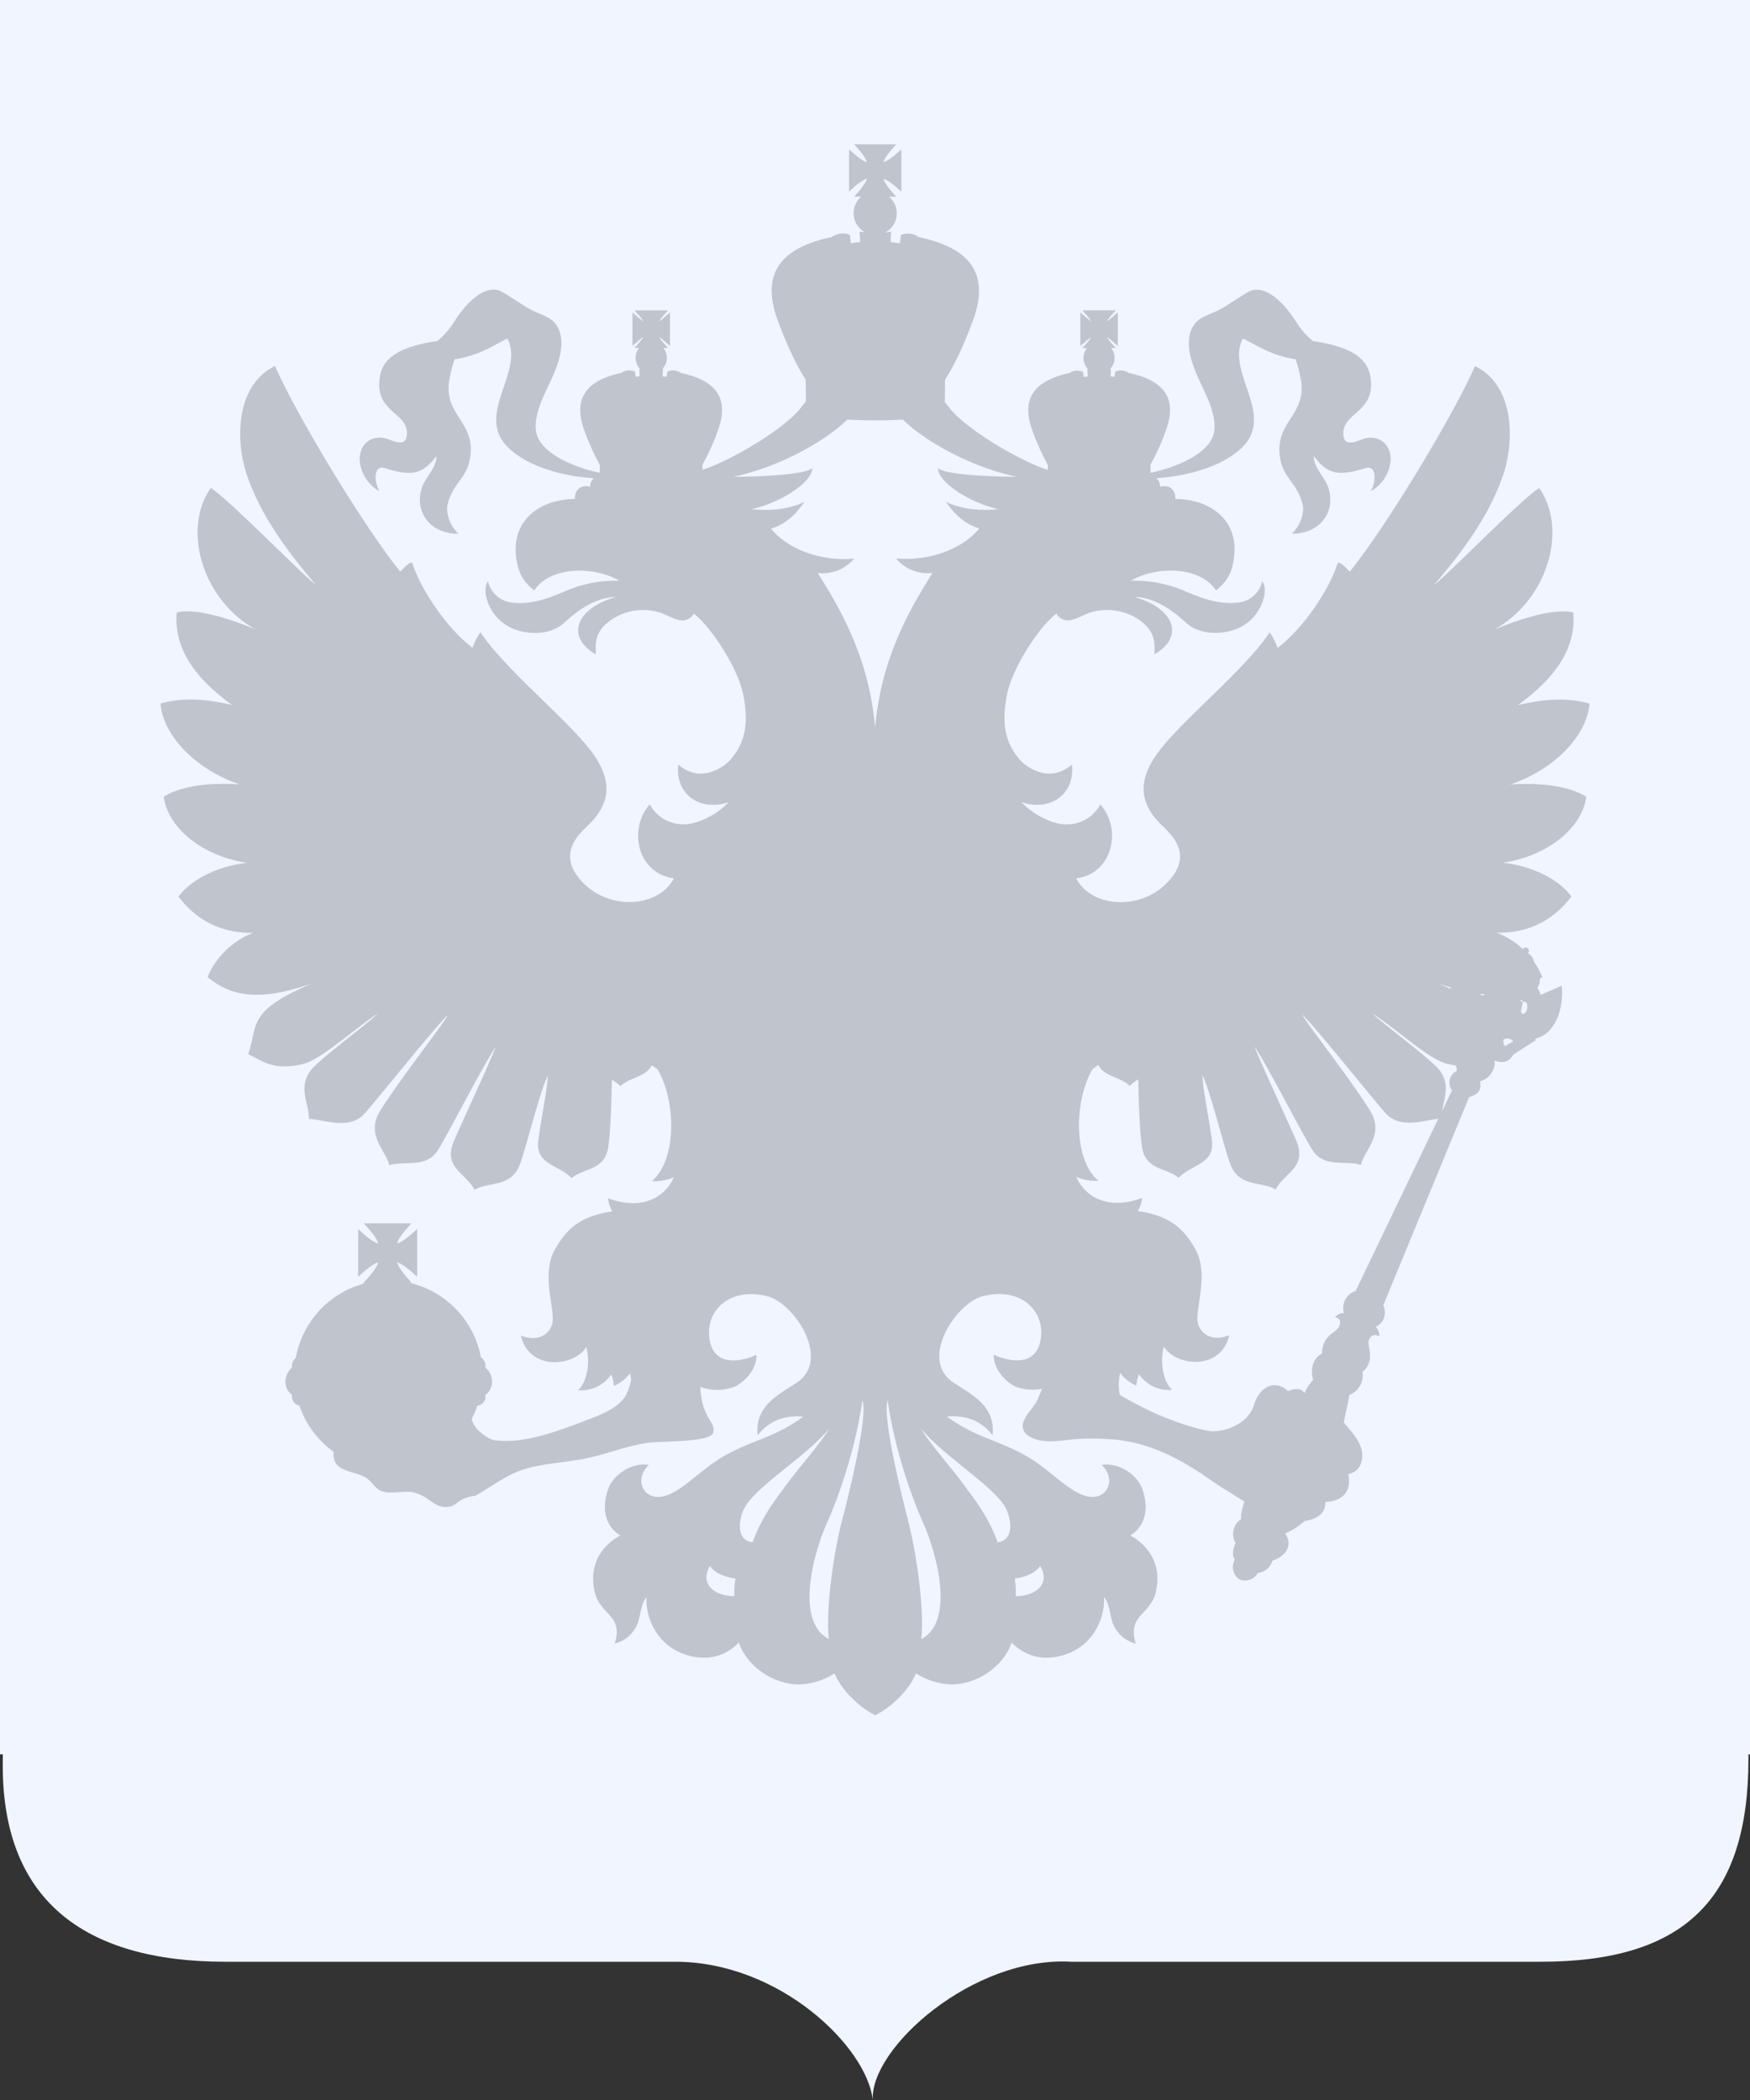
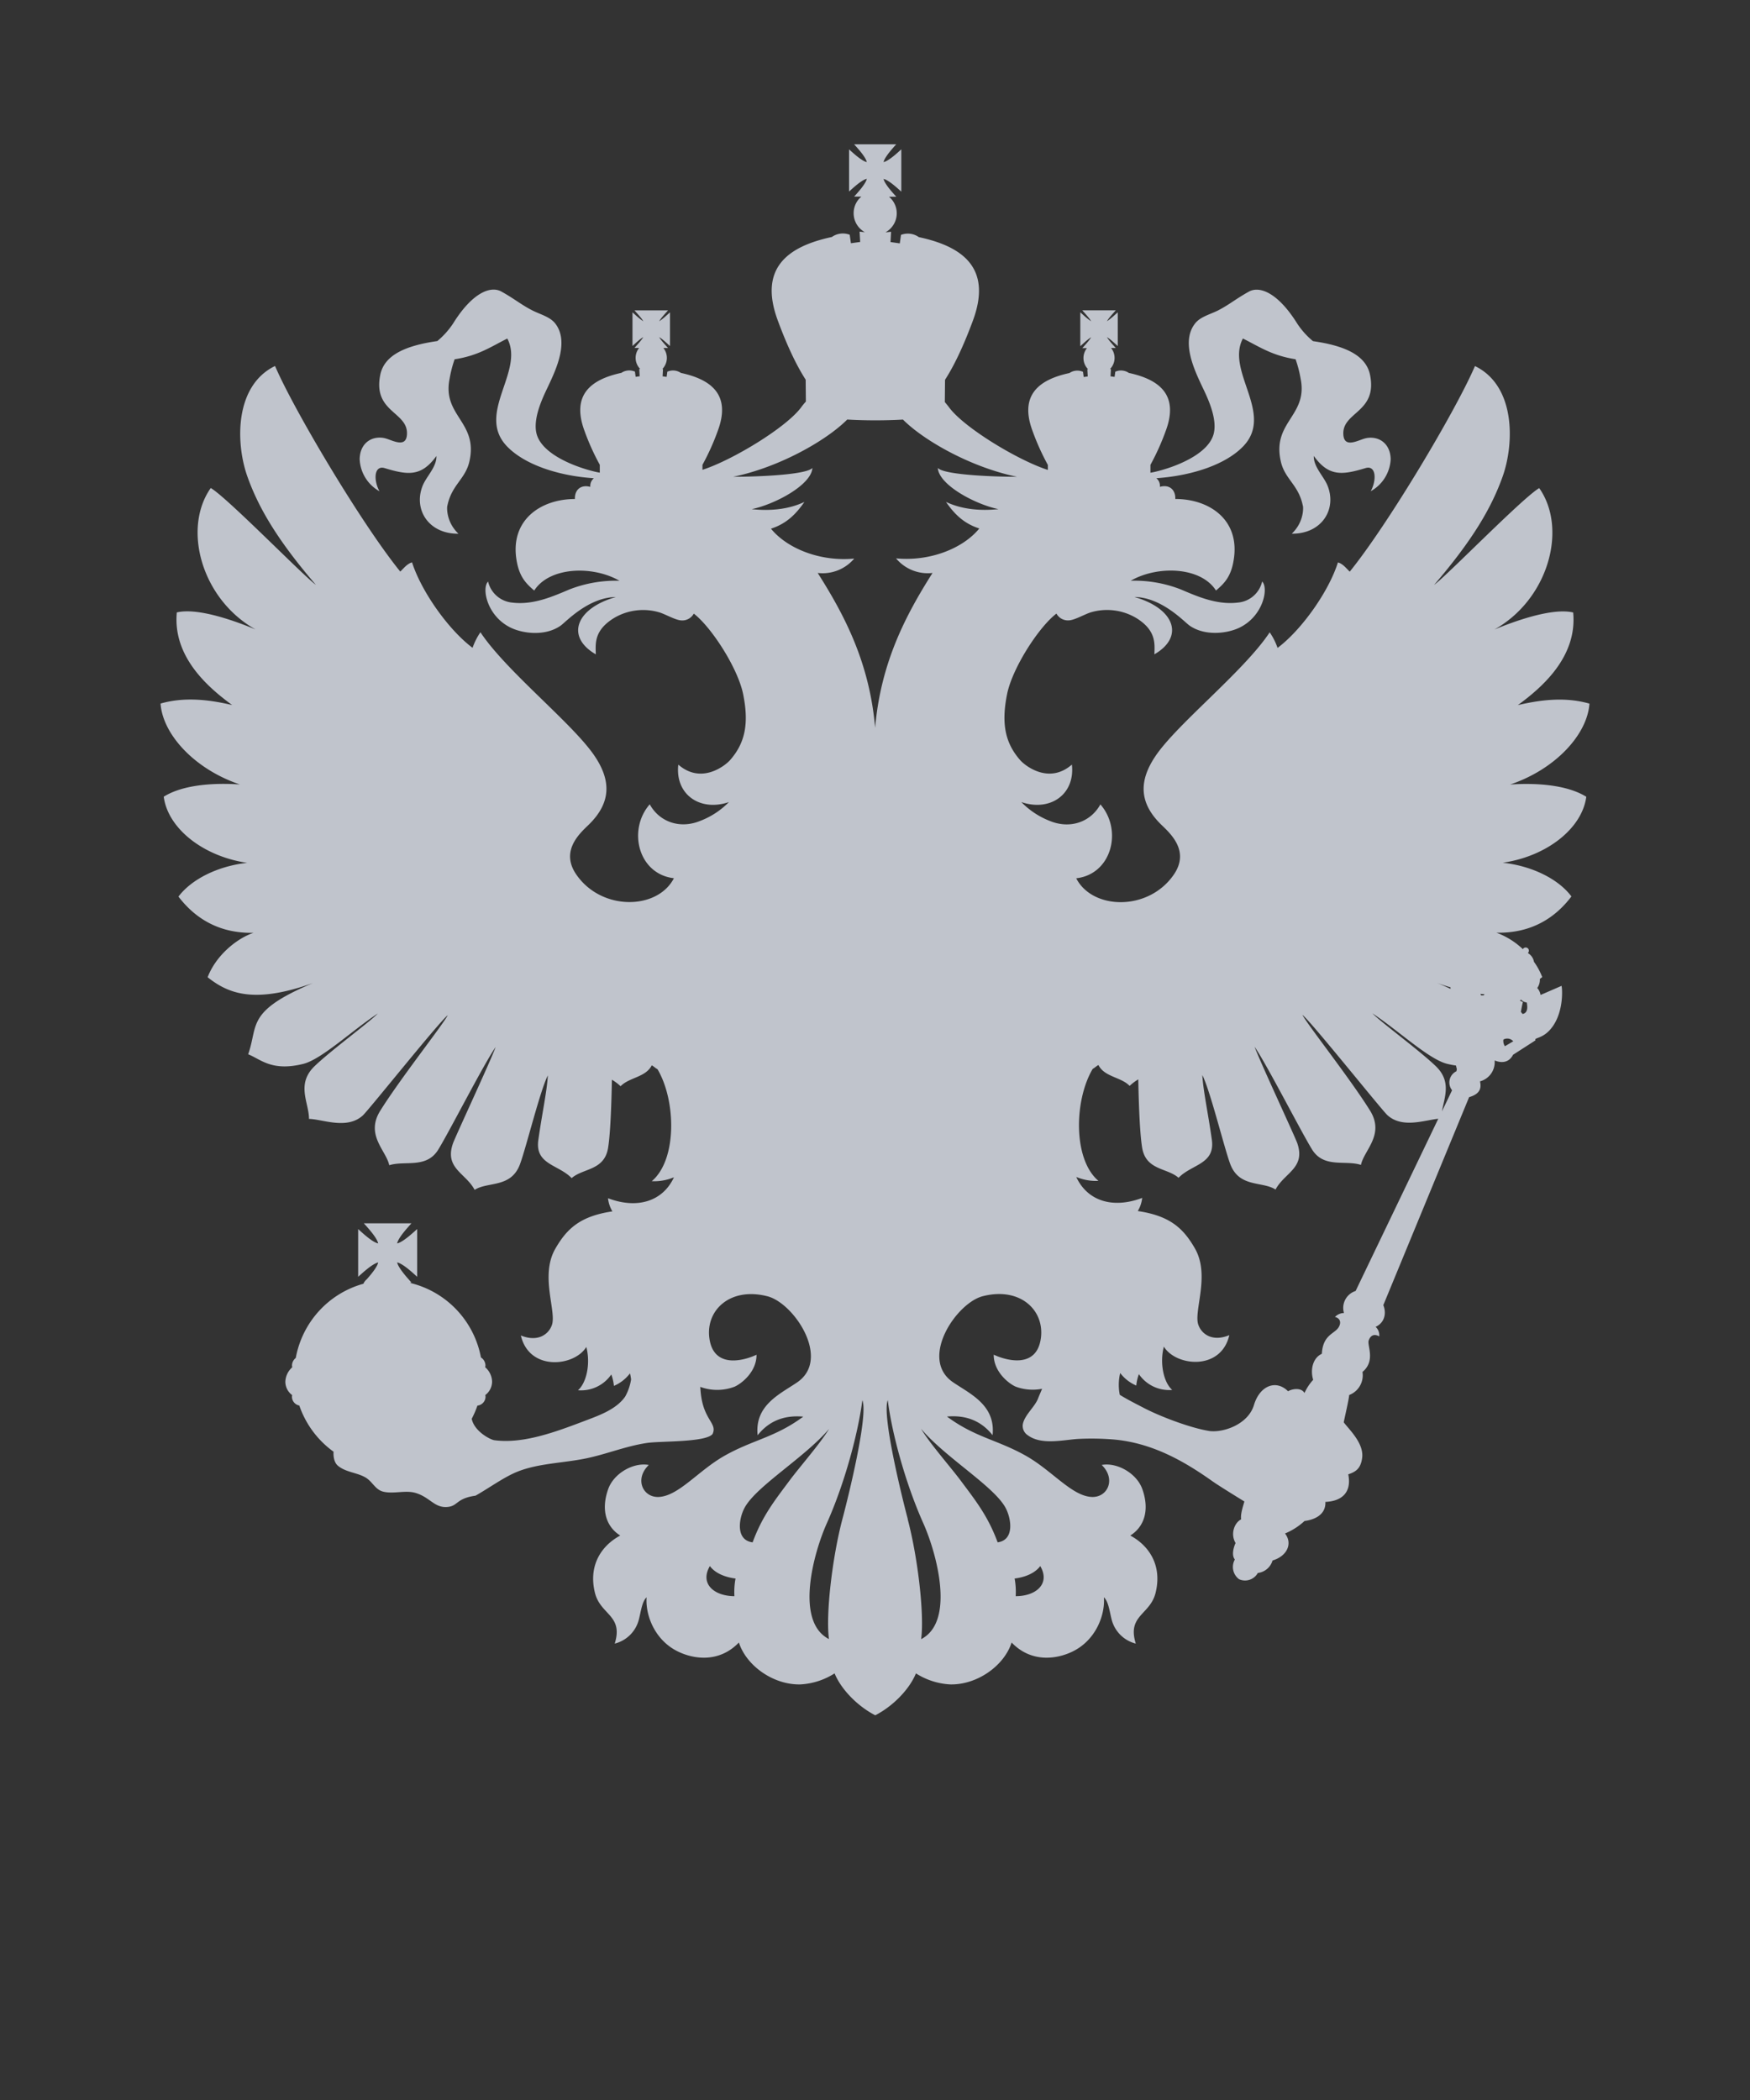
<svg xmlns="http://www.w3.org/2000/svg" width="110" height="132" fill="none">
  <rect width="100%" height="100%" fill="#333333" stroke="none" />
-   <path d="M.177 110.549C0 119.417 5.28 123.31 14.168 123.31h28.274c6.574 0 12.048 5.361 12.42 8.69-.194-3.248 6.3-9.062 12.502-8.69h29.47c8.991 0 13.068-3.893 13.068-12.761v-.276H110V0H0v110.273h.177v.276z" fill="#F0F5FF" />
  <path fill-rule="evenodd" clip-rule="evenodd" d="M10.293 50.078c1.146-.718 2.982-.89 4.783-.77-2.861-.965-4.85-3.154-4.984-5.084 1.558-.447 3.134-.227 4.5.093-1.454-1.066-3.745-2.995-3.478-5.821 1.366-.331 3.858.615 4.949 1.069-3.4-1.905-4.609-6.341-2.816-8.89 1.04.606 5.84 5.54 6.608 6.086-2.443-2.844-3.61-4.863-4.3-6.794-.75-2.091-.825-5.718 1.733-6.962 1.203 2.803 5.473 9.969 7.872 12.924.217-.21.435-.496.74-.58.586 1.831 2.295 4.244 3.804 5.372.12-.347.286-.677.495-.98 1.61 2.44 5.814 5.75 7.176 7.778 1.031 1.53 1.073 2.937-.405 4.355-.587.564-1.739 1.643-.75 3.09 1.588 2.317 5.114 2.235 6.14.239-2.24-.257-2.926-3.035-1.519-4.646.594 1.087 1.874 1.575 3.177 1.04a5.046 5.046 0 0 0 1.798-1.18c-1.815.618-3.392-.48-3.18-2.356 1.46 1.273 2.96.048 3.249-.276.953-1.08 1.203-2.305.825-4.16-.33-1.62-1.98-4.191-3.101-5.055a.826.826 0 0 1-.907.41c-.345-.064-.89-.372-1.244-.484a3.579 3.579 0 0 0-2.869.355c-1.266.781-1.154 1.614-1.138 2.28-1.933-1.12-1.233-2.9 1.262-3.603-1.732.021-3.134 1.558-3.474 1.8-.945.662-2.309.513-3.109.139-1.52-.718-1.87-2.497-1.451-2.912a1.73 1.73 0 0 0 1.52 1.323c1.328.166 2.592-.405 3.593-.827a8.02 8.02 0 0 1 3.147-.546c-1.71-.978-4.412-.869-5.359.615-.557-.47-.935-.898-1.105-1.87-.447-2.55 1.506-3.883 3.663-3.883-.023-.612.41-.921.967-.763a.625.625 0 0 1 .224-.542l-.151-.012c-2.155-.165-4.238-.864-5.325-2.01-1.945-2.054 1.13-4.7.035-6.76-1.031.515-1.815 1.074-3.312 1.304-.14.4-.245.81-.316 1.228-.473 2.34 1.815 2.704 1.244 5.199-.254 1.112-1.112 1.458-1.382 2.773-.023 0-.13.978.694 1.764-1.877.02-2.847-1.524-2.248-3.02.236-.585.888-1.18.863-1.864-.945 1.305-1.782 1.206-3.248.762-.66-.202-.727.73-.33 1.453a2.425 2.425 0 0 1-1.245-2.015c.015-1.033.79-1.49 1.562-1.324.447.1 1.34.662 1.408-.204.118-1.464-2.152-1.385-1.677-3.767.247-1.241 1.567-1.842 3.588-2.131.382-.317.716-.688.99-1.102 1.189-1.917 2.343-2.392 3.036-2.01.825.457 1.227.816 1.935 1.18.516.264 1.115.4 1.451.828.874 1.122.071 2.846-.425 3.903-.296.626-1.04 2.075-.731 3.091.386 1.263 2.474 2.055 3.736 2.34.064.015.139.028.22.043v-.496c-.38-.691-.703-1.41-.969-2.152-.825-2.255.42-3.215 2.324-3.625a.882.882 0 0 1 .809-.096l.044.013.046.331.253-.035-.025-.456h.06a.994.994 0 0 1-.07-1.324h-.294l.108-.12c.074-.084.194-.216.303-.355a2.13 2.13 0 0 0 .147-.208 2.104 2.104 0 0 0-.208.145c-.139.11-.27.23-.353.305l-.12.109v-2.115l.12.108c.083.074.215.197.353.304.066.054.135.103.208.148a2.097 2.097 0 0 0-.145-.209c-.11-.137-.23-.27-.304-.354l-.107-.12h2.11l-.108.12c-.074.084-.196.217-.303.354a2.074 2.074 0 0 0-.147.209c.073-.044.142-.093.208-.146.137-.11.269-.23.353-.305l.12-.107v2.116l-.12-.107c-.084-.075-.216-.197-.353-.305a1.9 1.9 0 0 0-.208-.147c.044.073.092.142.145.208.11.14.23.27.304.354l.107.121h-.292a.995.995 0 0 1-.068 1.324h.045l-.025.457.253.034.046-.33.044-.014a.878.878 0 0 1 .807.096c1.907.41 3.159 1.37 2.324 3.626a14.836 14.836 0 0 1-.968 2.15v.314c1.885-.606 5.336-2.696 6.236-3.972.083-.11.17-.216.264-.317l-.013-1.377c-.704-1.09-1.3-2.494-1.752-3.718-1.209-3.268.58-4.648 3.397-5.25a1.198 1.198 0 0 1 1.124-.14l.075.533.582-.082-.036-.649c.115.015.224.025.33.035a1.357 1.357 0 0 1-.698-1.06 1.363 1.363 0 0 1 .478-1.176h-.453c.222-.25.724-.79.796-1.118-.33.072-.866.577-1.115.8V9.389c.25.225.789.728 1.114.8-.071-.332-.574-.868-.797-1.12h2.647c-.22.25-.724.795-.796 1.12.33-.074.867-.578 1.116-.802v2.66c-.249-.224-.791-.729-1.115-.8.073.331.576.869.799 1.119h-.457a1.36 1.36 0 0 1 .259 1.794 1.359 1.359 0 0 1-.482.443c.112-.01.23-.021.353-.036l-.036.648.584.083.074-.533a1.195 1.195 0 0 1 1.123.14c2.818.601 4.605 1.985 3.398 5.25-.454 1.224-1.049 2.627-1.752 3.718l-.014 1.401c.06.068.14.166.24.293.9 1.276 4.352 3.366 6.237 3.971v-.313c-.378-.69-.702-1.41-.968-2.15-.833-2.256.419-3.216 2.324-3.626a.882.882 0 0 1 .808-.096l.043.013.046.331.254-.035-.025-.456h.045a.994.994 0 0 1-.068-1.324h-.293l.109-.12c.074-.085.194-.216.301-.355a1.88 1.88 0 0 0 .147-.208 1.899 1.899 0 0 0-.208.147c-.138.107-.27.23-.353.304l-.122.108v-2.125l.122.108c.083.074.215.195.353.304.066.053.136.102.208.146a2.397 2.397 0 0 0-.147-.209c-.109-.137-.229-.27-.303-.354l-.109-.12h2.105l-.108.12c-.074.085-.194.217-.303.354a1.874 1.874 0 0 0-.145.209c.072-.045.14-.094.206-.147.139-.108.27-.23.353-.305l.122-.107v2.12l-.122-.11c-.082-.074-.214-.195-.351-.304a2.121 2.121 0 0 0-.208-.146c.044.072.093.142.145.208.109.14.23.272.303.354l.11.121h-.296a.995.995 0 0 1-.07 1.324h.06l-.025.457.254.034.047-.33.044-.014a.878.878 0 0 1 .807.096c1.905.41 3.159 1.37 2.324 3.626-.266.741-.589 1.46-.967 2.15v.497c.081-.015.155-.028.221-.043 1.269-.284 3.35-1.077 3.735-2.34.31-1.015-.434-2.465-.731-3.09-.495-1.058-1.3-2.782-.424-3.904.33-.43.935-.567 1.452-.827.707-.364 1.11-.723 1.934-1.18.692-.382 1.846.093 3.04 2.01.273.415.607.787.99 1.102 2.02.29 3.34.89 3.588 2.132.475 2.382-1.795 2.303-1.678 3.767.07.866.963.303 1.41.204.77-.166 1.546.29 1.563 1.324a2.436 2.436 0 0 1-1.254 2.007c.392-.723.33-1.655-.33-1.453-1.465.443-2.31.543-3.248-.763-.023.685.629 1.28.863 1.865.6 1.49-.371 3.04-2.247 3.02.825-.786.718-1.764.693-1.764-.269-1.316-1.128-1.655-1.382-2.773-.57-2.496 1.717-2.86 1.245-5.2a7.497 7.497 0 0 0-.317-1.227c-1.484-.23-2.279-.79-3.312-1.304-1.093 2.06 1.98 4.706.035 6.76-1.085 1.146-3.169 1.838-5.323 2.01l-.151.011a.622.622 0 0 1 .222.543c.558-.165.99.15.968.763 2.158 0 4.11 1.324 3.662 3.882-.165.973-.546 1.401-1.105 1.871-.947-1.489-3.649-1.593-5.359-.615a8.02 8.02 0 0 1 3.147.546c1.003.427 2.266.992 3.594.827a1.718 1.718 0 0 0 1.52-1.324c.42.416.069 2.194-1.45 2.913-.796.373-2.166.517-3.111-.14-.345-.241-1.74-1.778-3.472-1.8 2.494.703 3.195 2.482 1.26 3.604.018-.662.128-1.499-1.137-2.28a3.588 3.588 0 0 0-2.87-.356c-.354.113-.897.42-1.244.485a.831.831 0 0 1-.907-.41c-1.128.864-2.772 3.435-3.1 5.055-.375 1.855-.126 3.08.824 4.16.287.33 1.79 1.548 3.248.276.213 1.875-1.37 2.978-3.179 2.356.506.52 1.117.924 1.792 1.187 1.304.534 2.584.046 3.178-1.041 1.407 1.611.721 4.39-1.519 4.646 1.024 1.996 4.55 2.083 6.138-.238.99-1.448-.165-2.527-.75-3.091-1.484-1.418-1.436-2.825-.405-4.355 1.364-2.026 5.567-5.337 7.178-7.777.209.302.376.632.495.98 1.508-1.13 3.218-3.542 3.794-5.373.307.078.525.37.742.58 2.399-2.955 6.67-10.121 7.872-12.924 2.561 1.244 2.482 4.871 1.733 6.963-.693 1.93-1.857 3.95-4.302 6.794.769-.546 5.567-5.48 6.608-6.086 1.793 2.548.586 6.984-2.814 8.889 1.094-.454 3.588-1.395 4.948-1.07.27 2.827-2.023 4.757-3.477 5.822 1.371-.32 2.943-.54 4.5-.093-.133 1.93-2.121 4.119-4.983 5.084 1.793-.12 3.629.053 4.784.77-.26 1.986-2.475 3.744-5.25 4.146 1.845.2 3.501 1.027 4.316 2.12-.978 1.293-2.463 2.326-4.716 2.278.62.226 1.187.58 1.665 1.036a.2.2 0 1 1 .348.197.182.182 0 0 1-.033.05.788.788 0 0 1 .382.547c.214.297.389.62.52.963l-.149.114a.902.902 0 0 1-.165.57c.11.123.183.275.208.438l1.32-.573c.058.227.145 1.854-.774 2.813-.495.521-.99.447-.856.606l-1.418.912c-.282.547-.792.513-1.155.357a.869.869 0 0 1 0 .114 1.243 1.243 0 0 1-.924 1.201c.114.485-.056.81-.684.993l-5.392 13.072c.237.6.01 1.149-.485 1.365a.716.716 0 0 1 .227.601c-.21-.124-.506-.166-.66.248-.117.313.454 1.283-.392 1.986a1.327 1.327 0 0 1-.836 1.451c-.028.33-.272 1.342-.342 1.72.396.507 1.284 1.346 1.155 2.248-.088.615-.351.847-.871 1.017.23 1.159-.429 1.692-1.438 1.733.04.869-.795 1.138-1.31 1.2-.36.332-.775.598-1.227.786.495.642.124 1.428-.784 1.696a1.1 1.1 0 0 1-.927.786.918.918 0 0 1-1.176.393.958.958 0 0 1-.267-1.24c-.206-.249-.102-.707.045-1.036-.347-.593-.055-1.288.352-1.49-.054-.317.111-.792.202-1.121-.701-.43-1.65-1.021-1.98-1.252-1.859-1.323-3.863-2.443-6.267-2.647-.76-.06-1.522-.07-2.282-.028-.99.083-2.264.372-3.083-.235a.7.7 0 0 1-.318-.672c.096-.59.755-1.102.96-1.638.06-.156.165-.392.256-.612a3.074 3.074 0 0 1-1.66-.134c-.43-.186-1.389-.932-1.382-2.01.803.377 2.732.904 2.97-1.081.209-1.746-1.337-3.192-3.663-2.593-1.667.43-4.016 3.941-1.865 5.407 1.082.738 2.682 1.433 2.487 3.328-.69-.875-1.638-1.282-2.867-1.171 1.788 1.323 3.184 1.456 4.988 2.481 1.642.937 2.869 2.52 4.116 2.572 1.001.041 1.535-1.13.622-2.01.948-.18 2.202.514 2.556 1.523.482 1.366.081 2.387-.76 2.913 1.154.617 2.024 1.851 1.59 3.604-.345 1.389-1.801 1.401-1.244 3.188a2.09 2.09 0 0 1-1.52-1.524c-.127-.496-.197-1.125-.484-1.386.084 1.111-.505 2.717-2.007 3.426-.99.469-2.564.694-3.794-.584-.46 1.448-2.157 2.674-3.87 2.633a4.451 4.451 0 0 1-2.144-.693c-.422 1.03-1.47 2.078-2.557 2.634-1.085-.556-2.134-1.604-2.556-2.634a4.429 4.429 0 0 1-2.145.693c-1.713.041-3.409-1.185-3.87-2.633-1.235 1.278-2.803 1.053-3.793.584-1.503-.709-2.093-2.316-2.009-3.426-.285.261-.355.883-.483 1.386a2.088 2.088 0 0 1-1.52 1.524c.558-1.787-.898-1.799-1.243-3.188-.434-1.753.434-2.987 1.59-3.604-.841-.526-1.242-1.547-.76-2.913.353-1.009 1.606-1.704 2.555-1.523-.914.88-.38 2.051.621 2.01 1.24-.051 2.475-1.635 4.1-2.567 1.804-1.03 3.2-1.158 4.987-2.481-1.23-.111-2.175.296-2.868 1.171-.195-1.895 1.407-2.59 2.489-3.328 2.144-1.466-.198-4.977-1.866-5.407-2.325-.6-3.872.847-3.661 2.593.239 1.985 2.167 1.458 2.969 1.08.008 1.08-.95 1.82-1.383 2.01a3.072 3.072 0 0 1-2.154.01c.015.2.028.365.037.432.188 1.683 1.055 1.854.735 2.534-.434.531-3.28.432-4.123.56-1.341.2-2.52.7-3.837.972-1.44.296-3.004.305-4.327.842-.85.346-1.814 1.056-2.614 1.5-1.267.175-1.082.691-1.843.714-.76.023-1.044-.632-1.94-.892-.634-.182-1.396.09-2.041-.082-.477-.13-.65-.616-1.063-.869-.542-.331-1.258-.331-1.761-.755-.235-.197-.294-.58-.272-.88a5.955 5.955 0 0 1-2.153-2.904.567.567 0 0 1-.463-.544.827.827 0 0 1 .013-.111 1.05 1.05 0 0 1-.428-.846 1.273 1.273 0 0 1 .434-.903.71.71 0 0 1-.016-.122.617.617 0 0 1 .237-.464c.2-1.1.706-2.123 1.459-2.948a5.923 5.923 0 0 1 2.799-1.718.266.266 0 0 0 .024-.075l.033-.037a.63.63 0 0 1 .14-.158c.278-.313.66-.77.726-1.067-.367.081-.976.65-1.26.903v-3.001c.284.253.89.827 1.259.902-.081-.37-.649-.98-.9-1.263h2.991c-.25.281-.824.895-.899 1.263.365-.081.978-.652 1.259-.904v3.002c-.28-.253-.893-.828-1.259-.904.083.368.65.982.9 1.264l-.098.022a5.924 5.924 0 0 1 2.925 1.68 5.954 5.954 0 0 1 1.54 3.006.616.616 0 0 1 .284.497.58.58 0 0 1-.017.12 1.23 1.23 0 0 1 .434.912 1.067 1.067 0 0 1-.427.837.636.636 0 0 1 .015.113.571.571 0 0 1-.51.55 5.897 5.897 0 0 1-.358.828c.165.806 1.196 1.324 1.425 1.347 1.825.245 3.883-.534 5.712-1.228.866-.33 1.942-.706 2.504-1.507.189-.335.316-.702.375-1.082a2.942 2.942 0 0 0-.068-.386c-.263.346-.61.617-1.01.788a2.911 2.911 0 0 0-.164-.718 2.312 2.312 0 0 1-2.095.992c.54-.466.798-1.682.524-2.721-.752 1.24-3.592 1.538-4.114-.722 1.07.439 1.752-.074 1.953-.662.294-.864-.757-3.097.208-4.782.74-1.294 1.592-2.058 3.593-2.356a2.005 2.005 0 0 1-.276-.827c1.831.696 3.441.205 4.145-1.316a3.231 3.231 0 0 1-1.395.245c1.606-1.355 1.524-5.078.36-7.039-.144-.076-.231-.177-.362-.242-.374.755-1.422.753-1.958 1.313a2.974 2.974 0 0 0-.547-.41s-.038 3.052-.238 4.283c-.234 1.441-1.575 1.27-2.29 1.903-.826-.857-2.31-.849-2.096-2.388.226-1.623.541-3.046.6-4.069-.48.929-1.358 4.513-1.748 5.572-.56 1.527-2.022 1.085-2.855 1.623-.557-1.06-1.902-1.347-1.366-2.909.147-.427 2.376-5.197 2.684-6.066-.784 1.137-2.896 5.295-3.609 6.453-.746 1.202-2.093.662-3.076.973-.188-.921-1.514-1.896-.57-3.417 1.256-2.02 4.047-5.548 4.245-6.013-.607.497-4.988 5.992-5.346 6.311-1.006.897-2.517.224-3.373.207 0-1.024-.825-2.17.346-3.31 1.05-1.01 3.446-2.76 3.982-3.317-1.63 1.075-3.528 2.877-4.688 3.169-1.99.496-2.684-.3-3.464-.604.65-1.83-.165-2.692 4.076-4.478-3.716 1.324-5.326.662-6.623-.364.51-1.348 1.805-2.429 2.882-2.793-2.251.048-3.736-.993-4.716-2.277.825-1.093 2.475-1.92 4.317-2.121-2.776-.409-4.985-2.171-5.242-4.157zM93.06 62.472c.009.034.023.067.04.097.059 0 .116 0 .166-.008l.046-.063c-.076-.01-.163-.01-.252-.026zm-1.884-.315v-.095c-.269-.081-.55-.166-.843-.277.308.128.587.25.843.373zM95.6 63.6c.033.047.07.092.109.134.33-.064.316-.422.257-.721a.547.547 0 0 1-.35-.175c-.023 0-.079.06-.079.06l.19.087c-.056.208-.09.41-.127.614v.001zm-1.006 2.163l.524-.31a.494.494 0 0 0-.617-.109.584.584 0 0 0 .093.417v.002zm-3.049 1.575c.01-.046.02-.094.028-.145a1.272 1.272 0 0 1-.052-.215 5.696 5.696 0 0 1-.568-.111c-1.154-.291-3.058-2.093-4.686-3.169.536.558 2.931 2.307 3.982 3.318 1 .963.546 1.937.39 2.837l.634-1.323a.783.783 0 0 1 .272-1.193v.001zm-15.57 22.605c.879.14 2.474-.392 2.845-1.627.371-1.234 1.399-1.613 2.144-.865.24-.146.815-.26 1.033.108.137-.303.321-.583.546-.828-.198-.642-.014-1.386.544-1.635.07-1.22.803-1.24 1.06-1.674.154-.258.128-.55-.235-.642a.802.802 0 0 1 .566-.248 1.118 1.118 0 0 1 .732-1.385l5.196-10.825c-.876.09-2.252.617-3.19-.219-.357-.319-4.738-5.81-5.346-6.31.198.464 2.99 3.992 4.245 6.012.946 1.521-.382 2.496-.569 3.417-.99-.319-2.332.229-3.076-.973-.713-1.158-2.827-5.313-3.61-6.453.31.869 2.538 5.64 2.685 6.066.534 1.562-.808 1.849-1.368 2.91-.824-.539-2.294-.097-2.855-1.624-.388-1.06-1.265-4.643-1.748-5.571.06 1.022.374 2.445.6 4.069.214 1.538-1.265 1.53-2.093 2.387-.718-.634-2.059-.462-2.291-1.903-.2-1.23-.24-4.284-.24-4.284-.196.116-.38.254-.545.41-.536-.559-1.585-.557-1.96-1.311-.129.064-.216.165-.36.241-1.166 1.96-1.248 5.684.36 7.04a3.219 3.219 0 0 1-1.395-.246c.702 1.52 2.309 2.012 4.145 1.316a2.029 2.029 0 0 1-.277.827c2.002.298 2.853 1.062 3.594 2.356.965 1.685-.088 3.919.208 4.782.2.593.884 1.106 1.951.662-.52 2.26-3.36 1.963-4.114.722-.274 1.039-.015 2.255.526 2.722a2.302 2.302 0 0 1-2.096-.993c-.085.231-.14.473-.165.718a2.522 2.522 0 0 1-1.01-.788 3.21 3.21 0 0 0-.026 1.37c.396.247.825.47 1.455.795 1.066.564 2.979 1.285 4.134 1.472v.002zm-12.13 10.388c1.294 0 2.188-.794 1.542-1.893-.381.518-1.096.72-1.61.784.066.366.089.738.067 1.109zM62.7 96.947c1.086-.134.87-1.502.503-2.176-.737-1.358-3.777-3.152-5.31-4.964.548.92 1.833 2.378 2.473 3.232.97 1.299 1.734 2.257 2.343 3.908H62.7zm-5.646-1.458c.637 2.4 1.056 6 .846 7.544 2.161-1.107.965-5.426.139-7.28-1.155-2.582-1.988-5.734-2.237-7.743-.38.953.9 6.12 1.26 7.48h-.008zm-4.948 7.539c-.21-1.544.21-5.144.846-7.544.361-1.36 1.641-6.526 1.254-7.472-.26 2.014-1.084 5.166-2.239 7.747-.825 1.848-2.022 6.167.139 7.269zm-5.874-3.806c-.516-.064-1.229-.266-1.611-.784-.645 1.099.247 1.886 1.542 1.893-.021-.37.002-.743.07-1.109zm.572-4.45c-.366.673-.584 2.041.504 2.175.608-1.654 1.372-2.61 2.335-3.903.637-.854 1.923-2.317 2.474-3.232-1.535 1.807-4.577 3.6-5.313 4.96zm3.75-63.21c-.517.745-1.109 1.352-2.093 1.67 1.037 1.27 3.133 2.083 5.233 1.878a2.6 2.6 0 0 1-2.296.904c1.706 2.685 3.256 5.652 3.61 9.73.354-4.078 1.904-7.045 3.608-9.73a2.59 2.59 0 0 1-2.294-.917c2.101.205 4.196-.607 5.234-1.878-.99-.318-1.579-.925-2.094-1.67.944.447 2.082.58 3.3.455-1.485-.31-3.752-1.53-3.813-2.591.35.419 3.3.556 4.972.556-2.897-.6-5.84-2.269-7.164-3.596-.536.032-1.12.048-1.732.048a29.89 29.89 0 0 1-1.77-.05c-1.32 1.325-4.265 2.997-7.163 3.598 1.676 0 4.618-.137 4.973-.556-.061 1.06-2.33 2.28-3.814 2.591 1.22.13 2.357-.003 3.303-.45v.009z" fill="#C0C4CC" />
</svg>